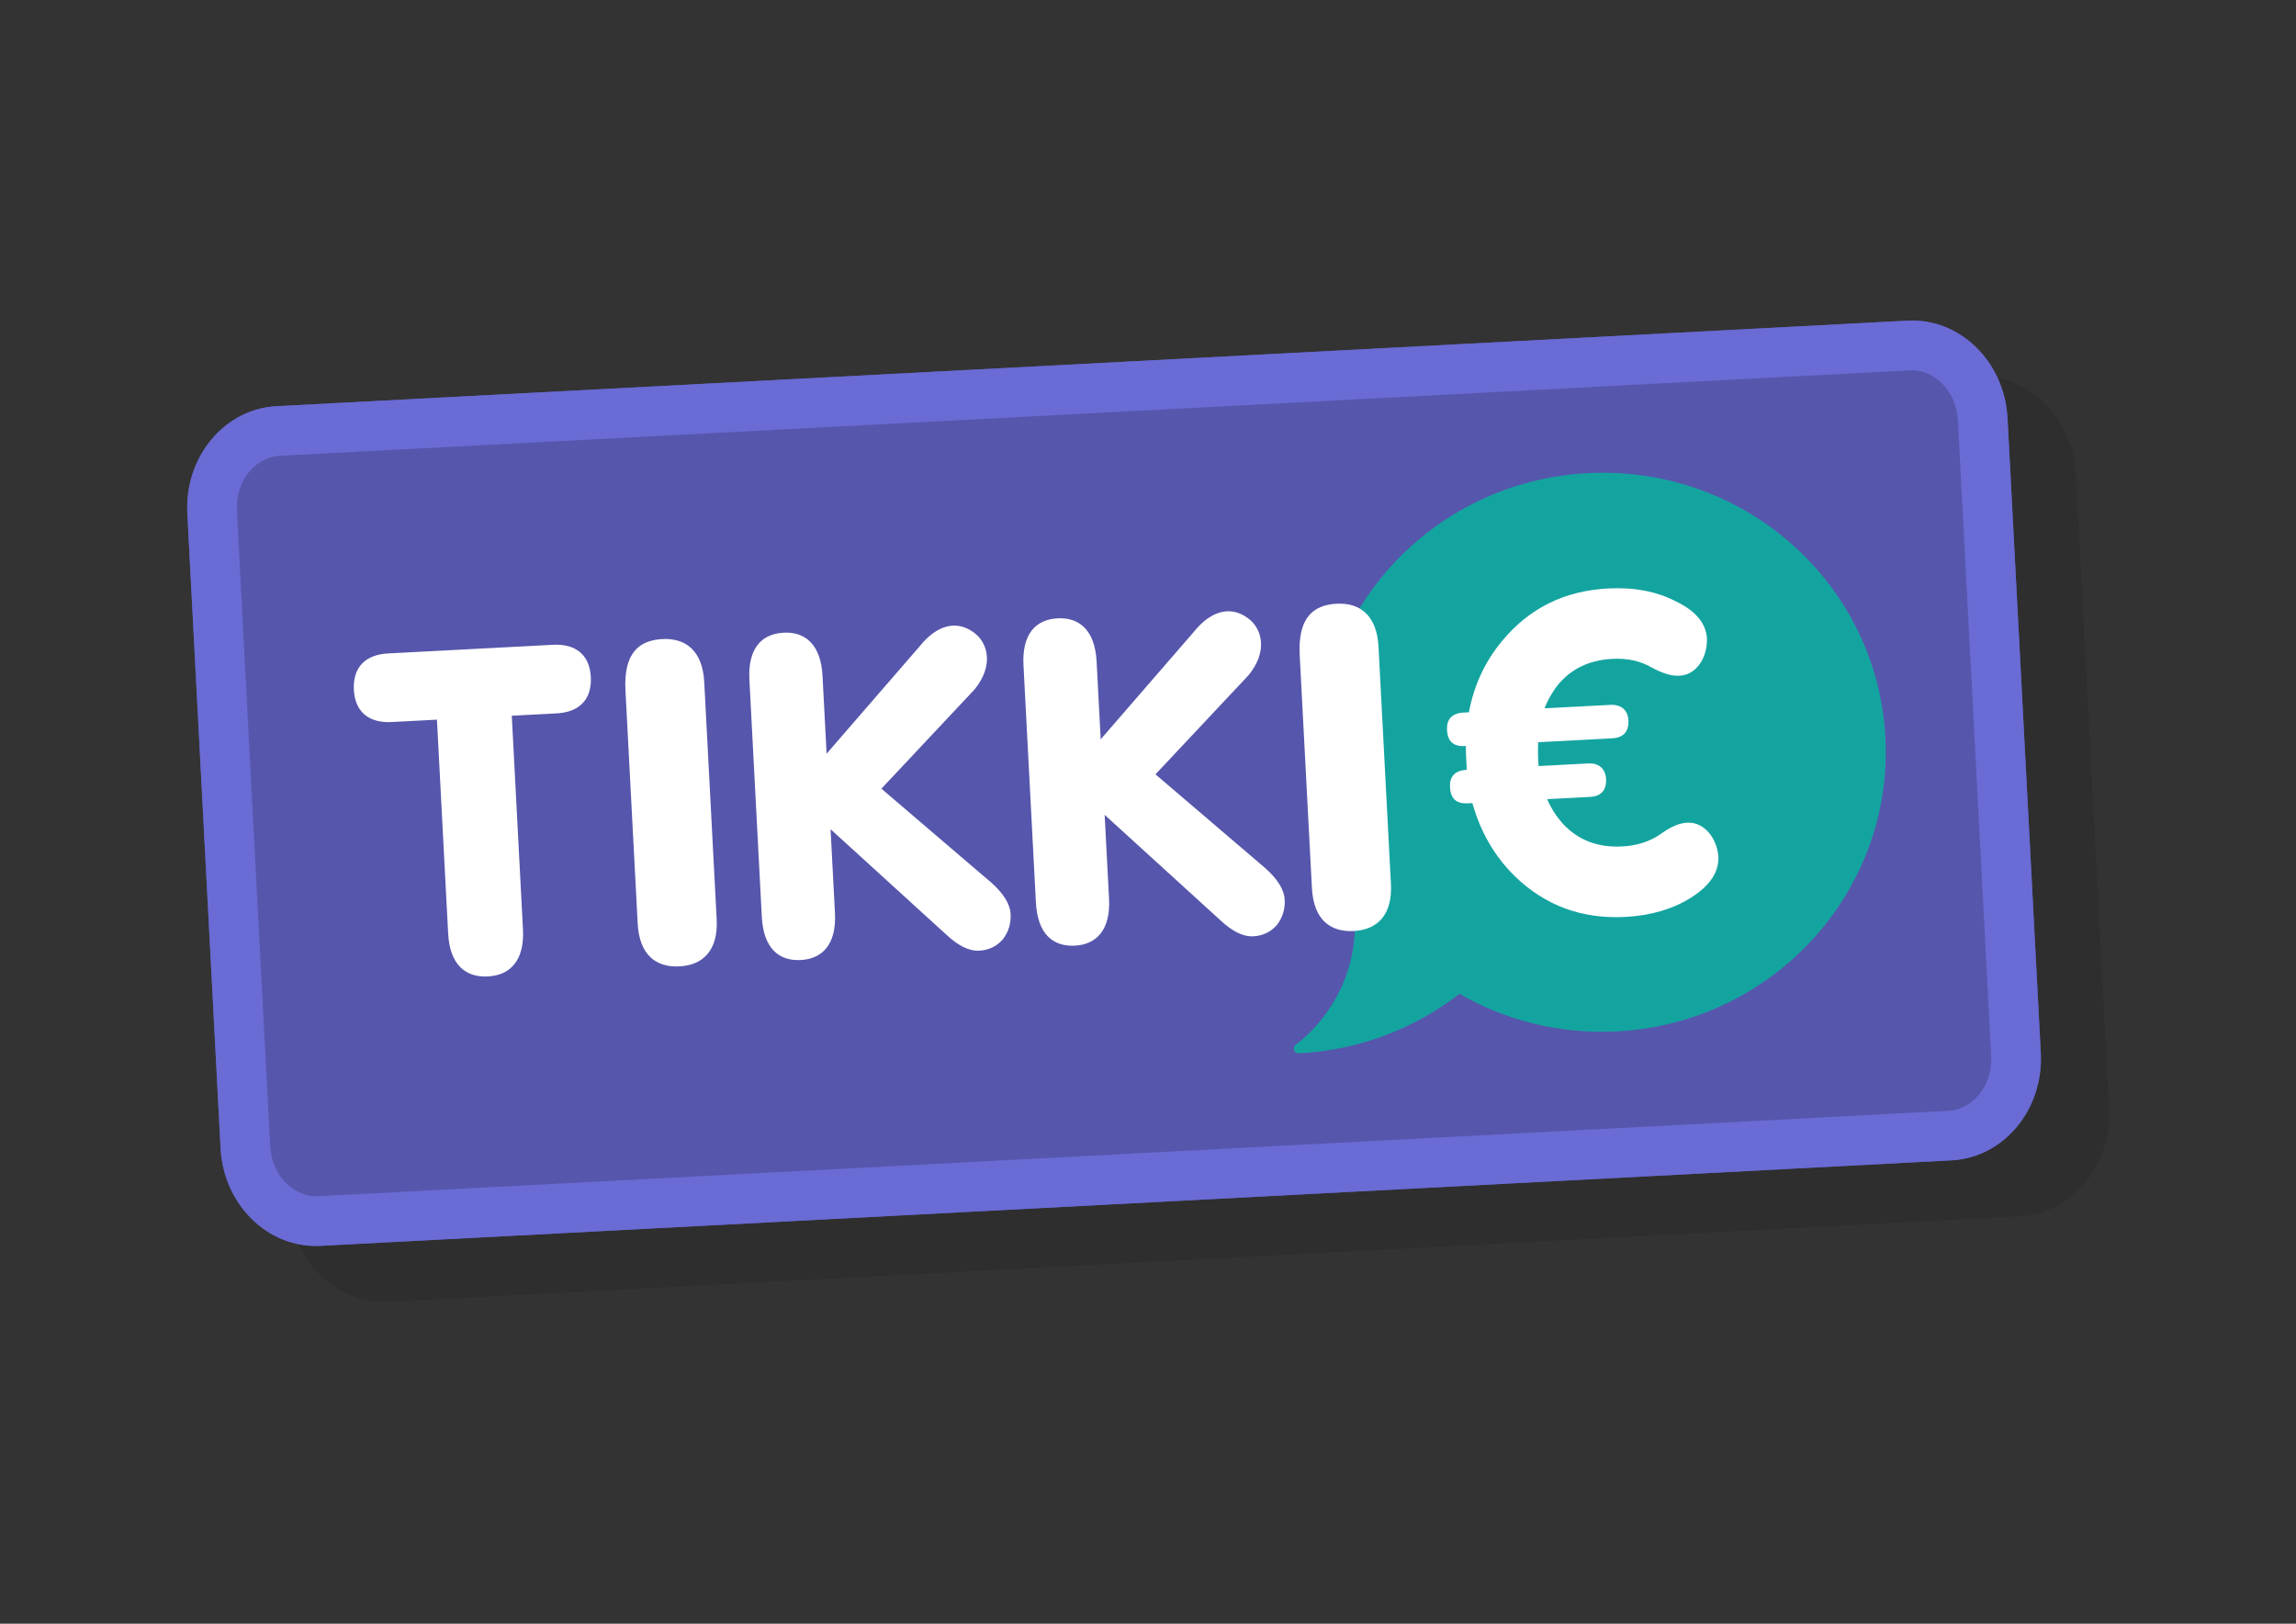
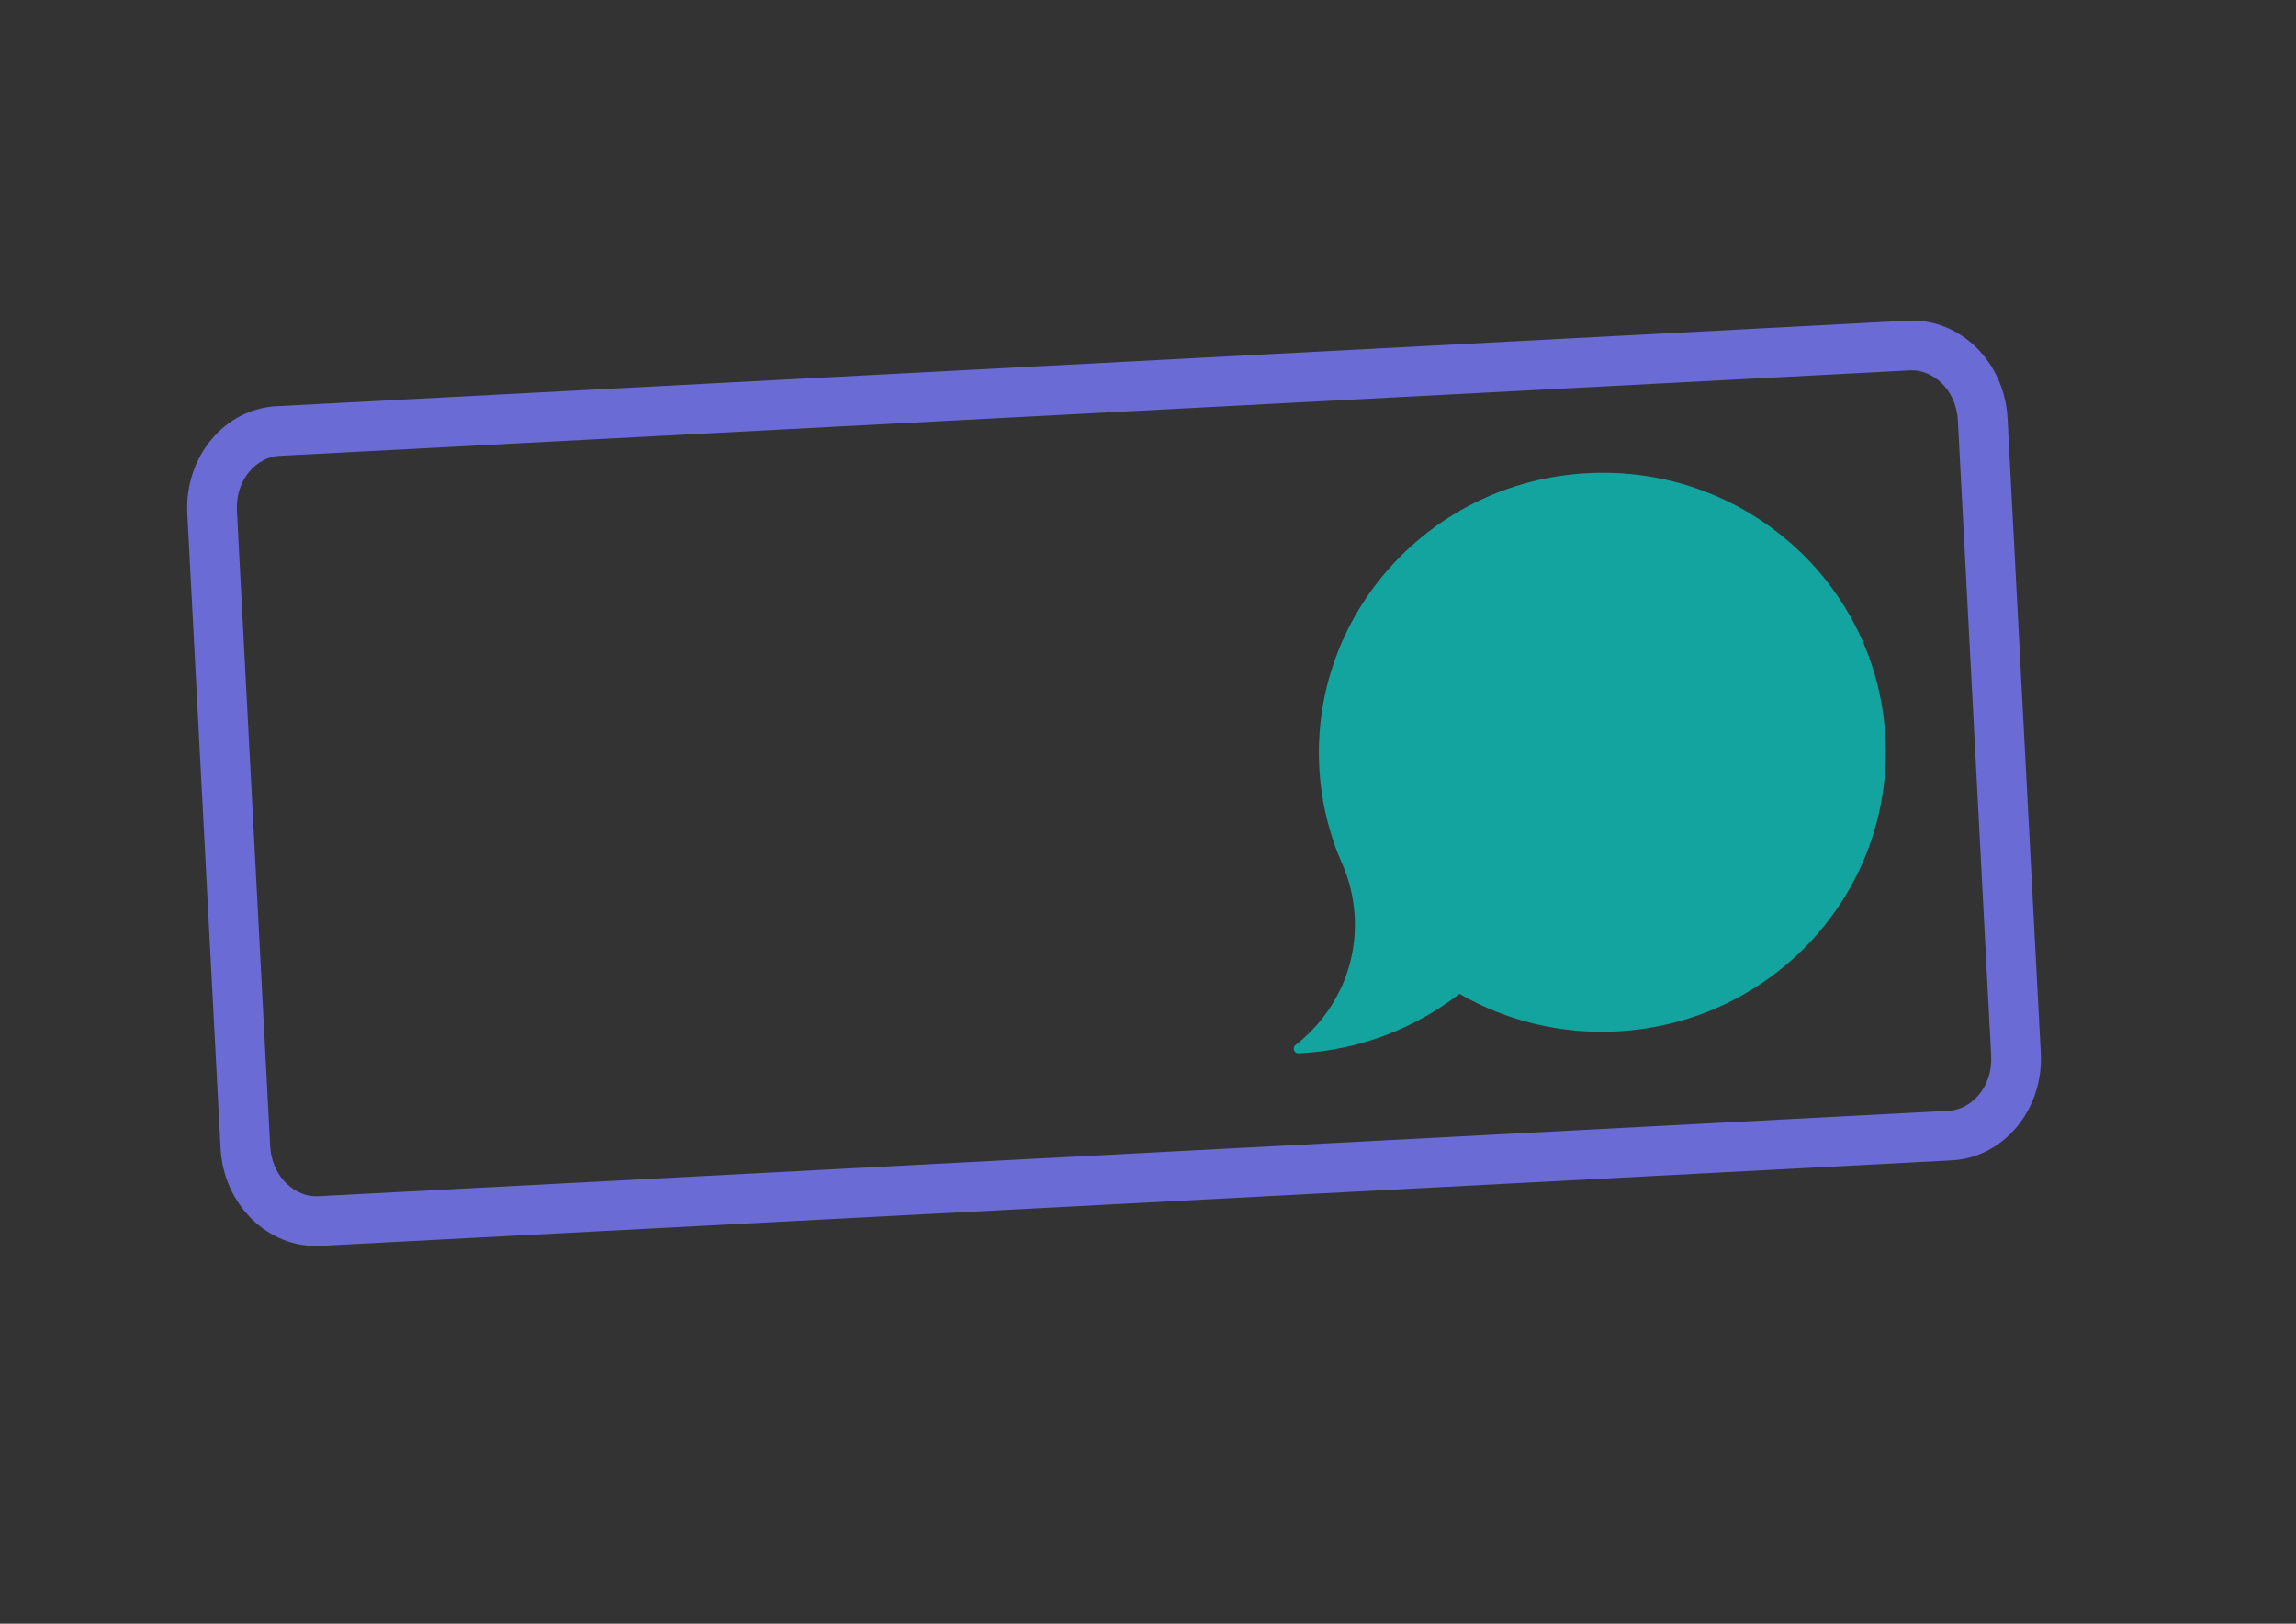
<svg xmlns="http://www.w3.org/2000/svg" version="1.0" id="katman_1" x="0px" y="0px" viewBox="0 0 841.89 595.28" style="enable-background:new 0 0 841.89 595.28;" xml:space="preserve">
  <rect x="0" y="0" width="841.89" height="595.28" fill="#333333" stroke="none" />
  <style type="text/css">
	.st0{fill-opacity:0.1;}
	.st1{fill:#5656AC;}
	.st2{fill-rule:evenodd;clip-rule:evenodd;fill:#6A6BD4;}
	.st3{fill-rule:evenodd;clip-rule:evenodd;fill:#14A4A0;}
	.st4{fill-rule:evenodd;clip-rule:evenodd;fill:#FFFFFF;}
</style>
-   <path class="st0" d="M93.74,208.83c-1.09-20.76,13.55-38.41,32.7-39.42l598.09-31.35c19.15-1,35.55,15.02,36.64,35.78l12.19,232.64  c1.09,20.76-13.55,38.41-32.7,39.42l-598.09,31.35c-19.15,1-35.55-15.02-36.64-35.78L93.74,208.83z" />
-   <path class="st1" d="M68.69,188.33c-1.09-20.76,13.55-38.42,32.7-39.42l598.08-31.35c19.15-1,35.56,15.02,36.64,35.78l12.19,232.64  c1.09,20.76-13.55,38.41-32.7,39.42l-598.09,31.35c-19.15,1-35.55-15.02-36.64-35.78L68.69,188.33z" />
  <path class="st2" d="M700.43,135.77l-598.09,31.35c-7.74,0.41-16.09,8.13-15.46,20.26l12.19,232.64  c0.63,12.13,9.75,18.94,17.49,18.54l598.09-31.34c7.74-0.41,16.09-8.13,15.46-20.26l-12.19-232.64  C717.28,142.18,708.17,135.36,700.43,135.77L700.43,135.77z M101.39,148.92c-19.15,1-33.79,18.65-32.7,39.41l12.19,232.64  c1.09,20.76,17.49,36.78,36.64,35.78l598.09-31.35c19.15-1,33.79-18.65,32.7-39.42l-12.19-232.64  c-1.09-20.76-17.49-36.78-36.64-35.78L101.39,148.92L101.39,148.92z" />
  <path class="st3" d="M582.17,173.47c-57.32,3-101.38,51.25-98.42,107.76c0.62,12.12,3.43,24.02,8.27,35.15  c2.74,6.08,4.35,12.71,4.72,19.75c0.99,18.9-7.65,36.08-21.68,46.98c-1.33,1.03-0.54,3.15,1.15,3.06l0.06,0  c22.28-1.17,42.55-9.17,58.87-21.81c16.89,9.72,36.76,14.86,57.77,13.76c57.32-3,101.38-51.25,98.42-107.76  C688.36,213.84,639.49,170.46,582.17,173.47L582.17,173.47z" />
-   <path class="st4" d="M538.32,294.51c-4.26,0.22-6.41-1.61-6.64-5.97c-0.19-3.71,1.74-6.08,5.99-6.3l0.16-0.01l-0.16-3.07  c-0.09-1.78-0.2-3.71-0.14-5.66l-0.31,0.02c-4.26,0.22-6.41-1.61-6.64-5.97c-0.19-3.71,1.74-6.08,5.99-6.3l2.05-0.11  c1.85-9.97,5.97-18.76,12.22-26.21c9.96-12.02,22.91-18.36,38.83-19.19c9.3-0.49,17.6,1.02,24.75,4.69c7.3,3.5,11.01,8,11.45,13.32  c0.36,6.94-3.56,13.46-9.71,13.94c-2.99,0.32-6.52-0.79-10.59-3.01c-4.08-2.38-8.87-3.42-14.39-3.13  c-8.98,0.47-15.91,4.07-20.78,10.64c-1.62,2.35-3.07,4.85-4.04,7.49l24.12-1.26c3.94-0.21,6.43,1.93,6.62,5.64  c0.23,4.36-2.04,6.42-5.98,6.63l-27.12,1.42c-0.05,1.95-0.11,3.89-0.02,5.67l0.16,3.07l18.29-0.96c3.79-0.2,6.27,1.94,6.47,5.65  c0.23,4.36-2.04,6.42-5.82,6.62l-15.77,0.83c1.4,3.26,3.32,6.28,5.69,8.93c5.53,6.02,12.8,8.88,21.78,8.41  c5.52-0.29,10.18-1.83,14-4.46c3.81-2.79,7.21-4.26,10.21-4.26c6.16-0.16,10.75,6.07,11.1,12.69c0.13,5.5-3.09,10.36-9.98,14.77  c-6.73,4.24-14.83,6.6-24.13,7.09c-15.92,0.83-29.46-4.12-40.63-15.03c-7.5-7.38-12.56-16.34-15.47-26.71L538.32,294.51  L538.32,294.51z M160.22,263.84l-16.6,0.87c-8.3,0.44-13.44-3.69-13.87-11.8c-0.43-8.27,4.25-12.92,12.55-13.35l60.48-3.17  c8.3-0.44,13.44,3.7,13.86,11.8c0.44,8.27-4.25,12.92-12.55,13.35l-16.43,0.86l4.1,78.32c0.61,11.65-4.89,16.84-12.85,17.26  c-8.13,0.43-13.98-4.17-14.59-15.82L160.22,263.84L160.22,263.84z M242.88,234.29c8.41-0.44,14.74,4.14,15.35,15.78l4.56,86.92  c0.61,11.65-5.21,16.86-13.62,17.3c-8.59,0.45-14.74-4.14-15.35-15.78l-4.48-85.41C228.63,239.43,234.3,234.74,242.88,234.29  L242.88,234.29z M304.55,304l1.61,30.72c0.61,11.65-4.76,16.84-12.54,17.24c-7.95,0.42-13.66-4.19-14.28-15.84l-4.55-86.92  c-0.61-11.65,4.6-16.83,12.54-17.25c7.78-0.41,13.66,4.19,14.27,15.84l1.5,28.52l33.96-39.18c7.32-9.19,14.62-9.23,19.97-5.28  c5.52,3.94,7.29,12.48,0.27,20.97l-34.11,36.32l40.31,34.45c4.52,4,6.89,7.93,7.07,11.48c0.19,3.54-0.81,6.64-2.83,9.29  c-2.35,2.66-5.27,4-8.74,4.18c-3.48,0.18-7.39-1.64-11.75-5.65L304.55,304z M405.05,298.73l1.61,30.72  c0.61,11.65-4.76,16.84-12.54,17.24c-7.95,0.41-13.66-4.19-14.28-15.84l-4.55-86.92c-0.61-11.65,4.6-16.83,12.54-17.24  c7.78-0.41,13.66,4.19,14.27,15.84l1.5,28.52l33.96-39.18c7.32-9.18,14.62-9.23,19.97-5.28c5.52,3.94,7.29,12.48,0.27,20.97  l-34.11,36.32l40.31,34.44c4.52,4,6.89,7.93,7.07,11.48c0.19,3.54-0.81,6.64-2.83,9.29c-2.35,2.66-5.27,4-8.74,4.18  c-3.48,0.18-7.39-1.64-11.75-5.65L405.05,298.73L405.05,298.73z M490.12,221.33c8.41-0.44,14.74,4.14,15.35,15.78l4.55,86.92  c0.61,11.65-5.21,16.86-13.62,17.3c-8.59,0.45-14.74-4.14-15.35-15.78l-4.48-85.41C475.86,226.48,481.53,221.78,490.12,221.33  L490.12,221.33z" />
</svg>